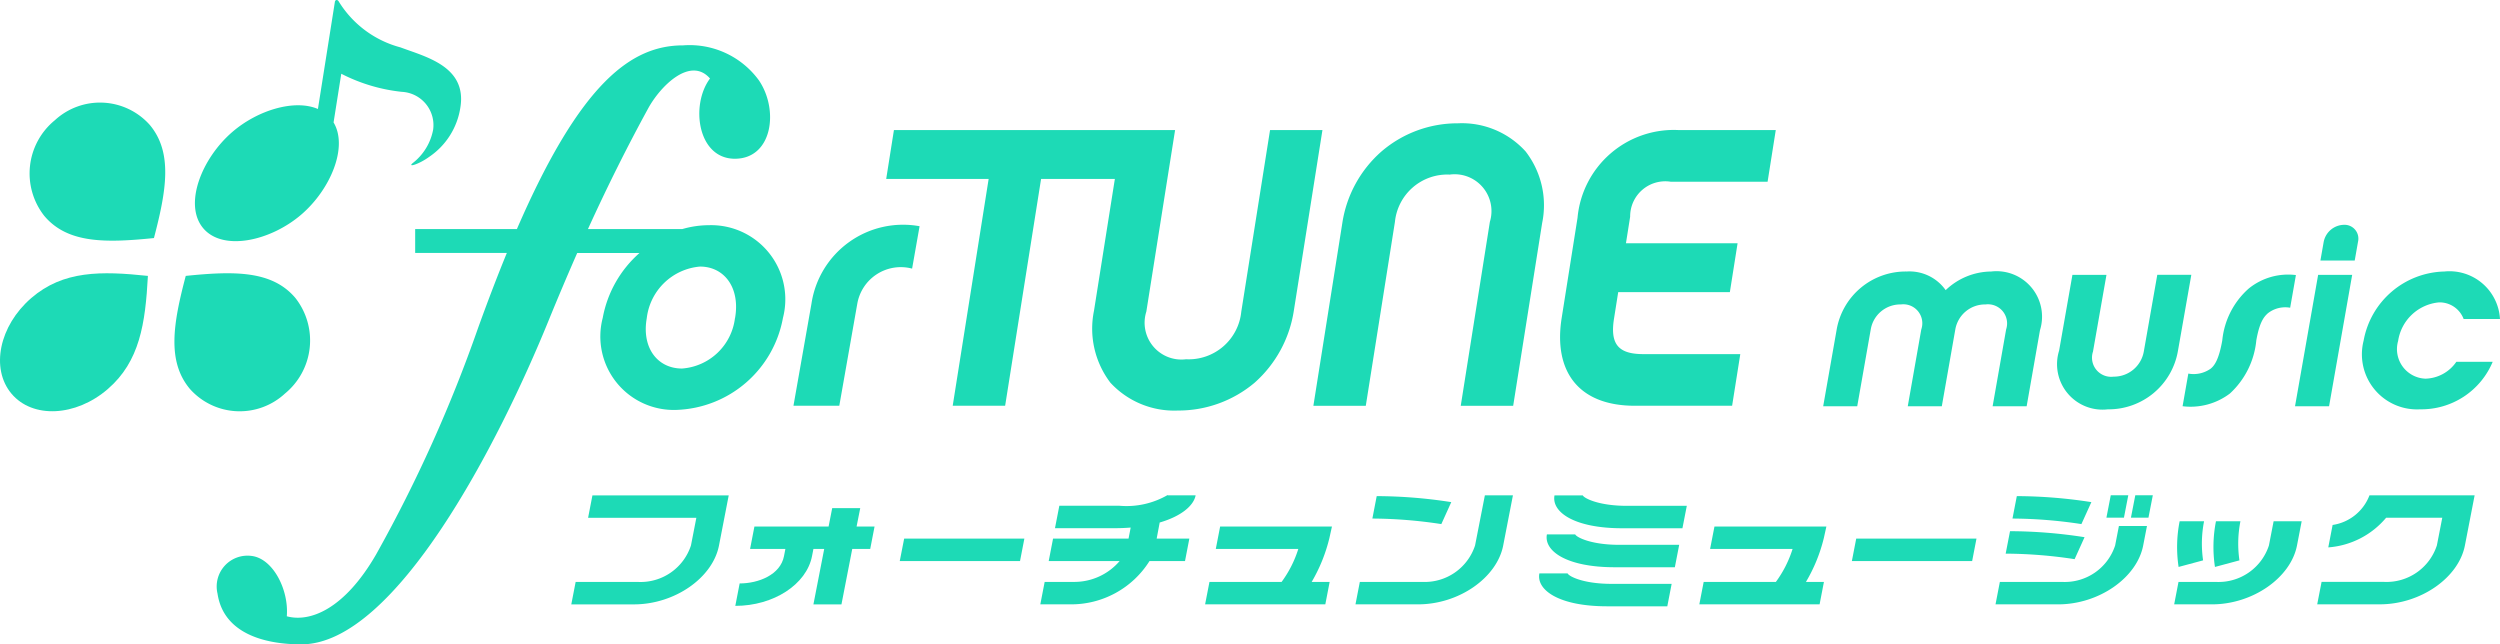
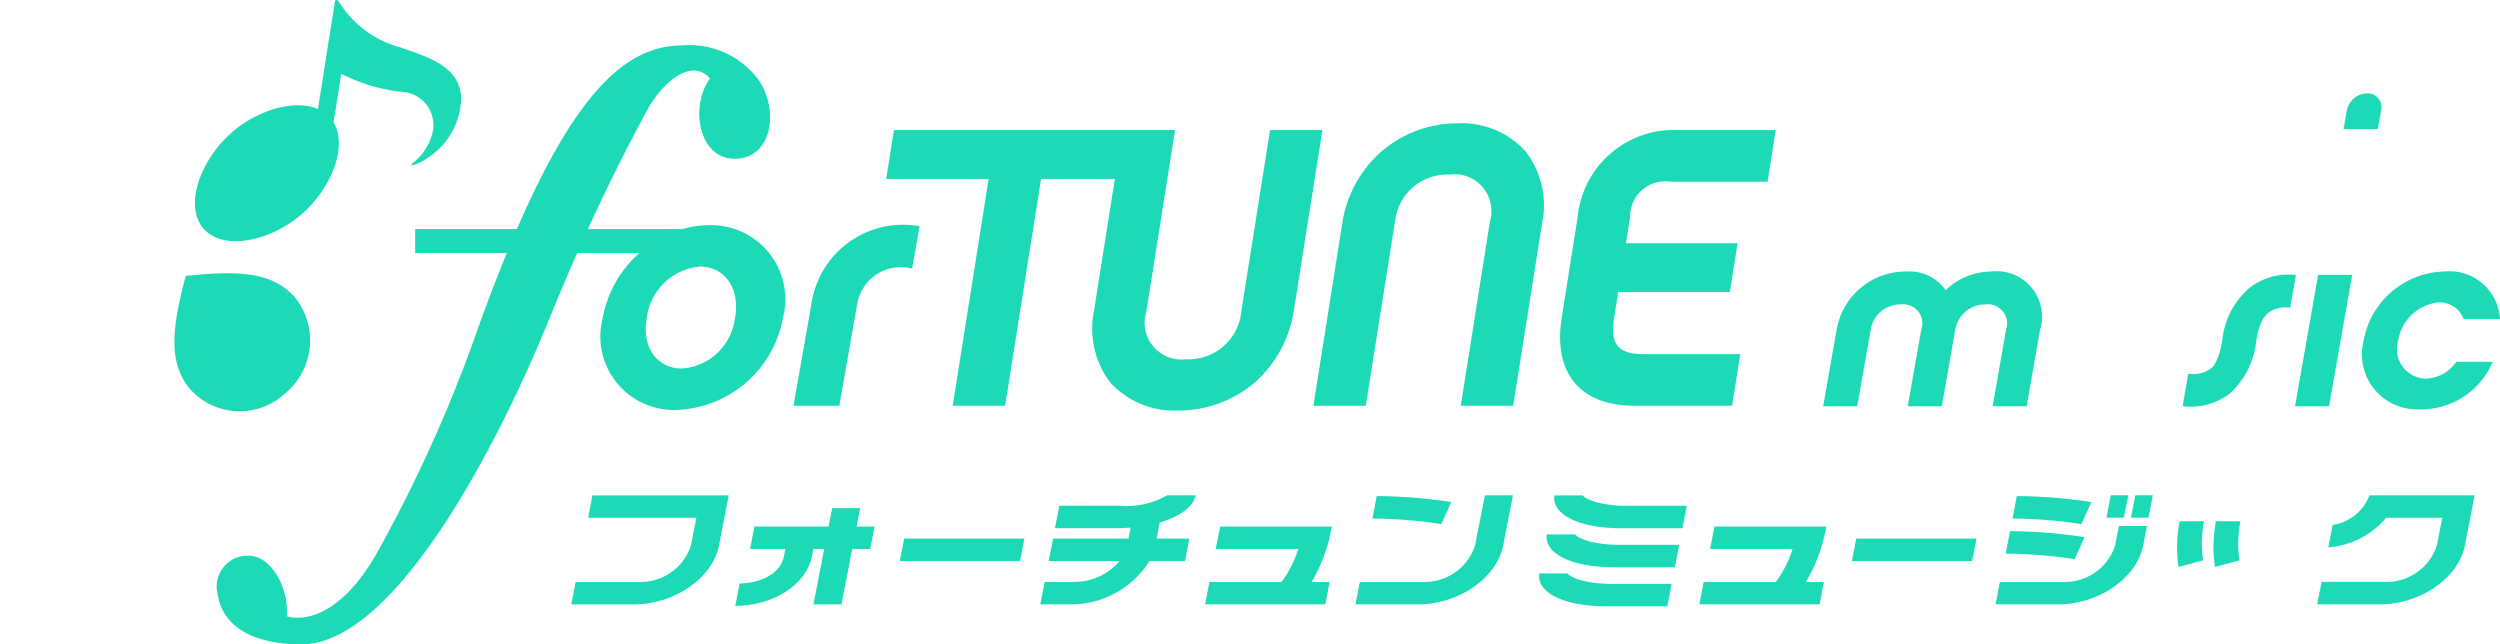
<svg xmlns="http://www.w3.org/2000/svg" width="139.093" height="35.846" viewBox="0 0 139.093 35.846">
  <g transform="translate(528.062 -49.857)">
    <g transform="translate(-515.98 52.381)">
      <path d="M-469,66.481a5.369,5.369,0,0,0-1.484.214h-5.254c1.149-2.523,2.242-4.683,3.348-6.709.672-1.233,2.344-2.923,3.442-1.666-1.1,1.47-.694,4.464,1.382,4.464s2.468-2.688,1.343-4.355a4.77,4.77,0,0,0-4.218-1.953c-2.833,0-5.679,1.982-9.251,10.22h-5.66v1.329h5.1c-.516,1.259-1.047,2.643-1.6,4.174a79.284,79.284,0,0,1-5.68,12.612c-1.764,3.047-3.68,3.779-4.962,3.429.121-1.47-.765-3.21-1.954-3.357a1.716,1.716,0,0,0-1.9,2.1c.332,2.2,2.586,2.819,4.661,2.819,5.26,0,11.023-11.3,13.75-17.995.552-1.353,1.083-2.6,1.6-3.779h3.466a6.333,6.333,0,0,0-2.046,3.612,4.087,4.087,0,0,0,4.1,5.118,6.236,6.236,0,0,0,5.927-5.118A4.126,4.126,0,0,0-469,66.481Zm1.44,5.175a3.2,3.2,0,0,1-2.947,2.8c-1.353,0-2.252-1.143-1.96-2.8a3.262,3.262,0,0,1,2.961-2.873C-468.15,68.784-467.257,69.963-467.556,71.656Z" transform="translate(496.369 -56.476)" fill="#1ddab6" />
      <path d="M-411.259,87.106l-1,5.669h2.55l1-5.669a2.457,2.457,0,0,1,3.051-1.961l.416-2.359A5.153,5.153,0,0,0-411.259,87.106Z" transform="translate(444.323 -72.724)" fill="#1ddab6" />
      <path d="M-377.366,68.837l-1.6,10.1a2.941,2.941,0,0,1-3.074,2.652,2.048,2.048,0,0,1-2.209-2.652l1.6-10.1h-15.643l-.43,2.719h5.7l-2,12.62h2.917l2-12.62H-386l-1.162,7.338a4.968,4.968,0,0,0,.914,4,4.832,4.832,0,0,0,3.755,1.548,6.578,6.578,0,0,0,4.268-1.548,6.715,6.715,0,0,0,2.181-4l1.593-10.057Z" transform="translate(435.946 -64.125)" fill="#1ddab6" />
      <path d="M-328.342,67.853a6.485,6.485,0,0,0-4.25,1.569,6.618,6.618,0,0,0-2.176,3.98l-1.61,10.166h2.916l1.621-10.232a2.927,2.927,0,0,1,3.047-2.63,2.049,2.049,0,0,1,2.235,2.63l-1.62,10.232h2.917L-323.65,73.4a4.891,4.891,0,0,0-.919-3.98A4.774,4.774,0,0,0-328.342,67.853Z" transform="translate(397.369 -63.516)" fill="#1ddab6" />
      <path d="M-294.223,71.711h5.394l.455-2.874h-5.416a5.378,5.378,0,0,0-5.614,4.885l-.882,5.571c-.466,2.938.907,4.883,4.067,4.883h5.416l.455-2.873h-5.394c-1.391,0-1.857-.552-1.633-1.967l.234-1.48h6.212l.43-2.72h-6.211l.234-1.48A1.954,1.954,0,0,1-294.223,71.711Z" transform="translate(375.091 -64.125)" fill="#1ddab6" />
    </g>
    <g transform="translate(-528.062 49.857)">
-       <path d="M-516.837,72.378c.694-2.648,1.058-4.758-.236-6.3a3.707,3.707,0,0,0-5.279-.254,3.821,3.821,0,0,0-.588,5.318C-521.645,72.684-519.531,72.652-516.837,72.378Z" transform="translate(525.402 -59.133)" fill="#1ddab6" />
-       <path d="M-519.833,89.886c-2.6-.274-4.71-.306-6.491,1.234s-2.274,3.919-1.1,5.318,3.576,1.284,5.358-.255S-519.976,92.536-519.833,89.886Z" transform="translate(528.062 -74.536)" fill="#1ddab6" />
      <path d="M-501.972,89.887c-.7,2.649-1.058,4.757.236,6.295a3.707,3.707,0,0,0,5.278.256,3.821,3.821,0,0,0,.588-5.319C-497.165,89.58-499.279,89.612-501.972,89.887Z" transform="translate(512.307 -74.537)" fill="#1ddab6" />
      <path d="M-488.178,52.493a5.766,5.766,0,0,1-3.437-2.558c-.075-.124-.194-.087-.212.023-.011.072-.569,3.6-.944,5.963-1.293-.557-3.349.058-4.766,1.282-1.716,1.482-2.715,4.045-1.617,5.35s3.755.713,5.471-.769c1.621-1.4,2.6-3.757,1.783-5.115.174-1.1.367-2.321.429-2.709a9.547,9.547,0,0,0,3.371,1.007,1.854,1.854,0,0,1,1.74,2.105,3.063,3.063,0,0,1-1.132,1.855c-.324.27.345.071.916-.346a4.044,4.044,0,0,0,1.733-2.76C-484.483,53.547-486.779,53.02-488.178,52.493Z" transform="translate(510.459 -49.857)" fill="#1ddab6" />
    </g>
    <g transform="translate(-426.625 62.365)">
      <path d="M-250.655,96.981h-1.893l.751-4.274a1.065,1.065,0,0,0-1.147-1.391,1.679,1.679,0,0,0-1.68,1.391l-.751,4.274h-1.894l.752-4.274a1.056,1.056,0,0,0-1.133-1.391,1.668,1.668,0,0,0-1.679,1.391l-.752,4.274h-1.894l.744-4.231a3.9,3.9,0,0,1,3.9-3.266,2.469,2.469,0,0,1,2.171,1.037,3.7,3.7,0,0,1,2.535-1.037,2.53,2.53,0,0,1,2.712,3.266Z" transform="translate(261.975 -86.886)" fill="#1ddab6" />
-       <path d="M-224.939,97.452a2.53,2.53,0,0,1-2.711-3.266l.741-4.217h1.894l-.751,4.274a1.065,1.065,0,0,0,1.147,1.391,1.691,1.691,0,0,0,1.68-1.391l.751-4.274h1.894l-.742,4.217A3.914,3.914,0,0,1-224.939,97.452Z" transform="translate(240.776 -87.186)" fill="#1ddab6" />
      <path d="M-209.2,95.459a1.638,1.638,0,0,0,1.239-.27c.216-.17.463-.511.65-1.576a4.428,4.428,0,0,1,1.468-2.882,3.48,3.48,0,0,1,2.629-.753l-.32,1.817a1.567,1.567,0,0,0-1.245.312c-.2.185-.453.455-.638,1.505a4.612,4.612,0,0,1-1.466,2.953,3.616,3.616,0,0,1-2.636.71Z" transform="translate(229.515 -87.182)" fill="#1ddab6" />
-       <path d="M-191.217,92.763h-1.894l1.286-7.312h1.894Zm-.482-8.107.185-1.051a1.173,1.173,0,0,1,1.126-.937.769.769,0,0,1,.783.937l-.185,1.051Z" transform="translate(219.363 -82.668)" fill="#1ddab6" />
+       <path d="M-191.217,92.763h-1.894l1.286-7.312h1.894m-.482-8.107.185-1.051a1.173,1.173,0,0,1,1.126-.937.769.769,0,0,1,.783.937l-.185,1.051Z" transform="translate(219.363 -82.668)" fill="#1ddab6" />
      <path d="M-180.058,97.151a3.065,3.065,0,0,1-3.145-3.819,4.677,4.677,0,0,1,4.493-3.848,2.814,2.814,0,0,1,3.094,2.641h-2.023a1.427,1.427,0,0,0-1.373-.923,2.533,2.533,0,0,0-2.271,2.144,1.645,1.645,0,0,0,1.524,2.1,2.148,2.148,0,0,0,1.714-.937h2.023A4.3,4.3,0,0,1-180.058,97.151Z" transform="translate(213.271 -86.886)" fill="#1ddab6" />
    </g>
    <g transform="translate(-496.276 77.396)">
      <path d="M-443.747,123.4h6.023l-.3,1.539a2.947,2.947,0,0,1-2.931,2.03h-3.485l-.242,1.248h3.485c2.26,0,4.383-1.471,4.733-3.278l.541-2.787h-7.583Z" transform="translate(444.681 -122.13)" fill="#1ddab6" />
      <path d="M-185.4,122.15h-1.56a2.6,2.6,0,0,1-2.051,1.648l-.241,1.248a4.645,4.645,0,0,0,3.218-1.649h3.124l-.3,1.539a2.946,2.946,0,0,1-2.93,2.03h-3.485l-.243,1.248h3.486c2.259,0,4.382-1.471,4.732-3.278l.54-2.787Z" transform="translate(287.005 -122.13)" fill="#1ddab6" />
      <path d="M-369.6,123.629c1.192-.347,1.888-.931,2-1.512h-1.56a.1.1,0,0,1,.007-.02,4.561,4.561,0,0,1-2.685.6h-3.346l-.242,1.248h3.346c.3,0,.59-.013.866-.035l-.119.614h-4.2l-.242,1.249h3.946a3.316,3.316,0,0,1-2.532,1.161h-1.639l-.242,1.248h1.64a5.147,5.147,0,0,0,4.435-2.409h1.976l.241-1.249h-1.818Z" transform="translate(402.336 -122.097)" fill="#1ddab6" />
      <path d="M-299.652,122.1a.042.042,0,0,1,0,.02h-1.561c-.177.908,1.063,1.829,3.772,1.829h3.345l.243-1.248H-297.2C-298.786,122.7-299.607,122.263-299.652,122.1Z" transform="translate(355.916 -122.097)" fill="#1ddab6" />
      <path d="M-300.757,127.8a.049.049,0,0,1,0,.019h-1.562c-.176.909,1.063,1.829,3.773,1.829h3.345l.242-1.248H-298.3C-299.891,128.4-300.712,127.966-300.757,127.8Z" transform="translate(356.599 -125.627)" fill="#1ddab6" />
      <path d="M-301.861,133.5a.061.061,0,0,1,0,.02h-1.561c-.177.909,1.063,1.829,3.771,1.829h3.346l.242-1.249h-3.346C-301,134.1-301.817,133.67-301.861,133.5Z" transform="translate(357.283 -129.155)" fill="#1ddab6" />
      <path d="M-323.588,124.937a2.947,2.947,0,0,1-2.93,2.03H-330l-.242,1.248h3.486c2.26,0,4.382-1.471,4.733-3.278l.541-2.787h-1.561Z" transform="translate(373.871 -122.13)" fill="#1ddab6" />
      <path d="M-413.793,124.019h-1.56l-.2,1.022h-4.127l-.242,1.249h1.964l-.076.395c-.2,1.046-1.422,1.523-2.468,1.523l-.242,1.248c2.128,0,3.963-1.191,4.269-2.771l.077-.395h.6l-.6,3.083h1.56l.6-3.083h1l.242-1.249h-1Z" transform="translate(429.868 -123.286)" fill="#1ddab6" />
      <path d="M-345.269,127.339l.141-.638h-6.221l-.242,1.248H-347a6.244,6.244,0,0,1-.929,1.834h-4.014l-.242,1.248h6.688l.241-1.248h-1A8.994,8.994,0,0,0-345.269,127.339Z" transform="translate(387.448 -124.946)" fill="#1ddab6" />
      <path d="M-273.114,127.339l.141-.638H-279.2l-.243,1.248h4.589a6.245,6.245,0,0,1-.929,1.834H-279.8l-.242,1.248h6.691l.241-1.248h-1A8.923,8.923,0,0,0-273.114,127.339Z" transform="translate(342.802 -124.946)" fill="#1ddab6" />
      <path d="M-396.745,129.716h6.691l.242-1.249H-396.5Z" transform="translate(415.019 -126.039)" fill="#1ddab6" />
      <path d="M-257.789,129.716h6.692l.241-1.249h-6.691Z" transform="translate(329.036 -126.039)" fill="#1ddab6" />
      <path d="M-323.378,122.6a27.247,27.247,0,0,0-4.149-.334l-.241,1.248a25.957,25.957,0,0,1,3.837.308Z" transform="translate(372.337 -122.202)" fill="#1ddab6" />
      <path d="M-230.169,127.709a2.947,2.947,0,0,1-2.93,2.03h-3.485l-.241,1.248h3.484c2.261,0,4.383-1.471,4.732-3.278l.21-1.08h-1.561Z" transform="translate(316.064 -124.901)" fill="#1ddab6" />
      <path d="M-229.959,122.6a27.244,27.244,0,0,0-4.148-.334l-.241,1.248a25.958,25.958,0,0,1,3.835.308Z" transform="translate(314.531 -122.202)" fill="#1ddab6" />
      <path d="M-230.953,127.716a27.254,27.254,0,0,0-4.147-.334l-.242,1.249a26.012,26.012,0,0,1,3.836.307Z" transform="translate(315.146 -125.367)" fill="#1ddab6" />
-       <path d="M-205.473,127.279a2.948,2.948,0,0,1-2.931,2.03h-2.1l-.241,1.248h2.1c2.259,0,4.383-1.471,4.734-3.278l.26-1.345h-1.561Z" transform="translate(299.924 -124.471)" fill="#1ddab6" />
      <path d="M-208.82,125.934h-1.359a7.391,7.391,0,0,0-.058,2.541l1.363-.366A6.457,6.457,0,0,1-208.82,125.934Z" transform="translate(299.662 -124.471)" fill="#1ddab6" />
      <path d="M-203.567,128.109a6.429,6.429,0,0,1,.055-2.175h-1.361a7.417,7.417,0,0,0-.056,2.541Z" transform="translate(296.377 -124.471)" fill="#1ddab6" />
      <path d="M-219.422,122.139h-.975l-.242,1.248h.975Z" transform="translate(306.048 -122.123)" fill="#1ddab6" />
      <path d="M-215.841,122.139h-.975l-.243,1.248h.975Z" transform="translate(303.832 -122.123)" fill="#1ddab6" />
    </g>
  </g>
</svg>